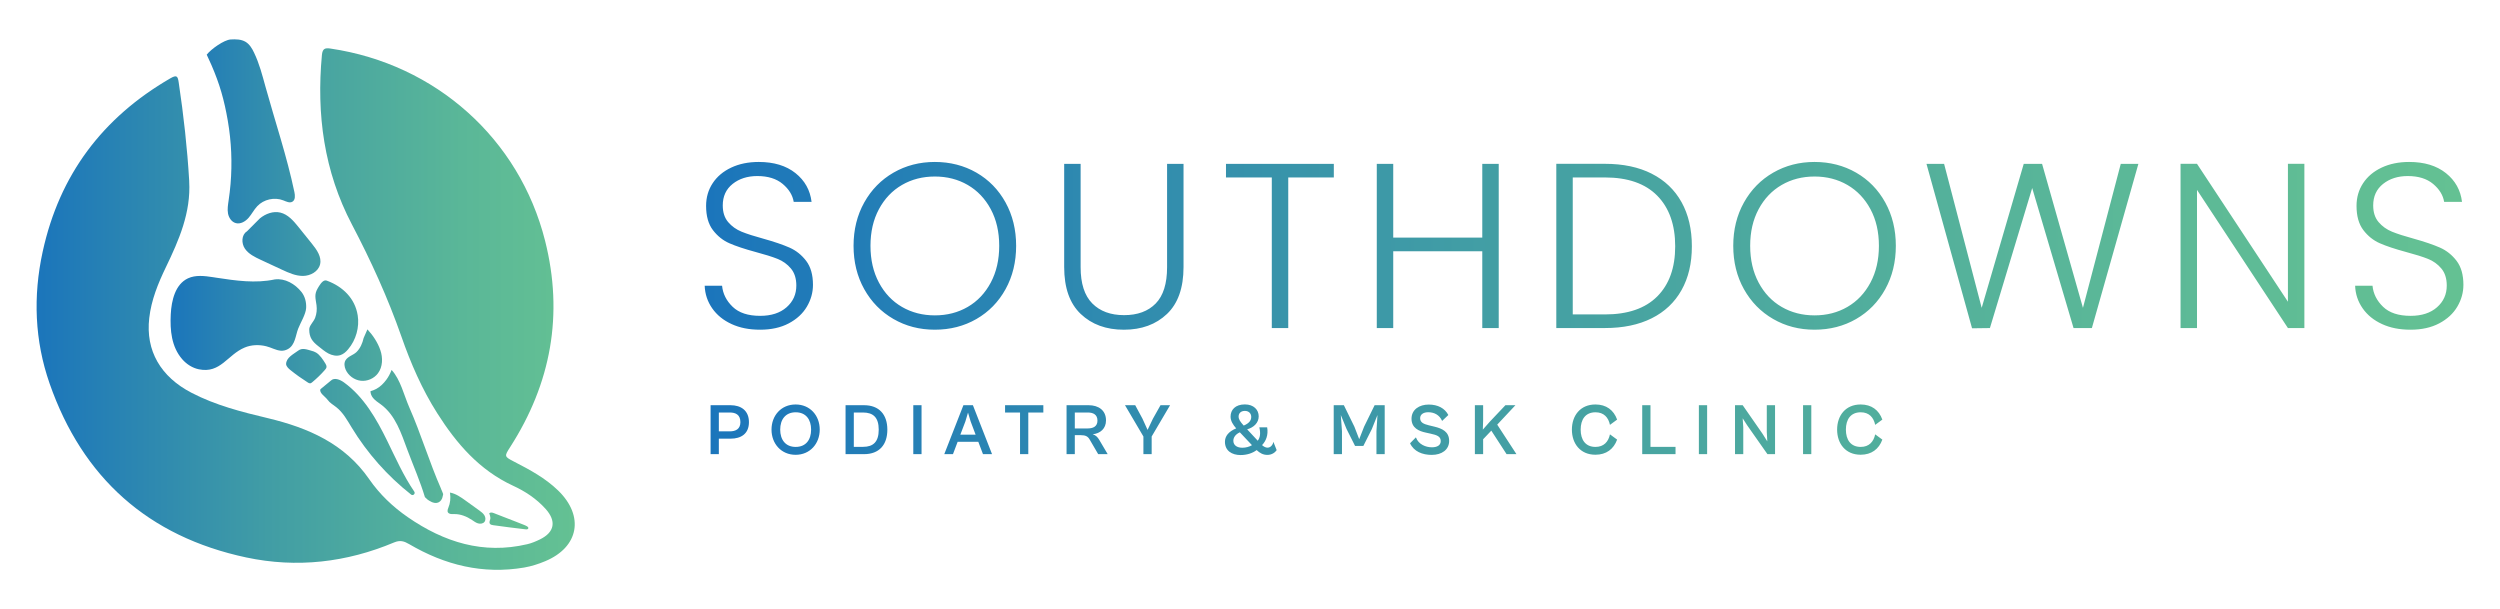
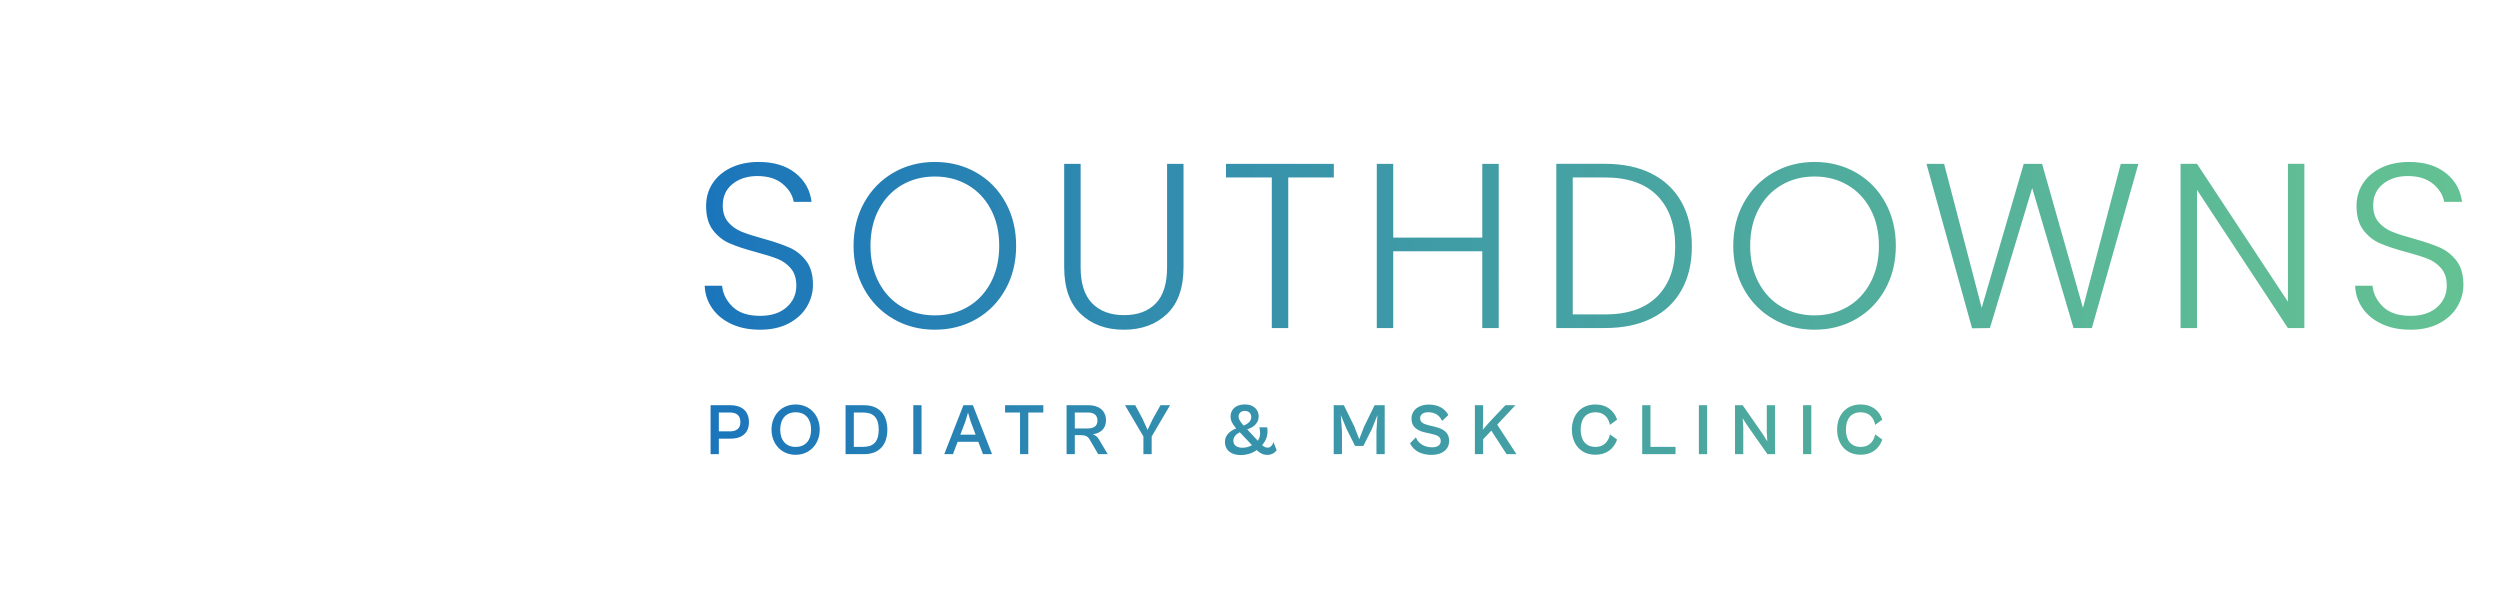
<svg xmlns="http://www.w3.org/2000/svg" xmlns:xlink="http://www.w3.org/1999/xlink" id="Layer_1" viewBox="0 0 2395.4 583.68">
  <defs>
    <style>.cls-1{fill:url(#linear-gradient-3);}.cls-2{fill:url(#linear-gradient-2);}.cls-3{fill:url(#linear-gradient);}</style>
    <linearGradient id="linear-gradient" x1="675.21" y1="295.59" x2="2360.36" y2="295.59" gradientUnits="userSpaceOnUse">
      <stop offset="0" stop-color="#1b75bb" />
      <stop offset=".43" stop-color="#419da5" />
      <stop offset=".79" stop-color="#5ab798" />
      <stop offset="1" stop-color="#64c193" />
    </linearGradient>
    <linearGradient id="linear-gradient-2" x1="35.04" y1="-3068.01" x2="550.68" y2="-3068.01" gradientTransform="translate(0 -2771.89) scale(1 -1)" xlink:href="#linear-gradient" />
    <linearGradient id="linear-gradient-3" x1="163.42" y1="-3044.35" x2="506.27" y2="-3044.35" gradientTransform="translate(0 -2771.89) scale(1 -1)" xlink:href="#linear-gradient" />
  </defs>
  <path class="cls-3" d="M700.98,310.5c-7.88-3.6-14.07-8.63-18.57-15.08-4.5-6.45-6.91-13.65-7.2-21.61h16.66c.75,7.65,4.13,14.37,10.13,20.15,6,5.78,14.78,8.67,26.34,8.67,10.65,0,19.1-2.74,25.33-8.22,6.23-5.48,9.34-12.42,9.34-20.82,0-6.75-1.73-12.19-5.18-16.32-3.45-4.13-7.73-7.2-12.83-9.23-5.1-2.03-12.16-4.24-21.16-6.64-10.51-2.85-18.84-5.63-24.99-8.33-6.16-2.7-11.41-6.9-15.76-12.61-4.35-5.7-6.53-13.43-6.53-23.19,0-8.1,2.1-15.34,6.3-21.72,4.2-6.38,10.13-11.37,17.78-14.97,7.65-3.6,16.43-5.4,26.34-5.4,14.56,0,26.3,3.57,35.23,10.69,8.93,7.13,14.07,16.32,15.42,27.58h-17.11c-1.05-6.45-4.58-12.19-10.58-17.22-6-5.03-14.11-7.54-24.31-7.54-9.46,0-17.33,2.52-23.64,7.54-6.3,5.03-9.46,11.9-9.46,20.6,0,6.61,1.72,11.93,5.18,15.98,3.45,4.05,7.77,7.13,12.94,9.23,5.18,2.1,12.19,4.35,21.05,6.75,10.2,2.85,18.46,5.67,24.76,8.44,6.3,2.78,11.63,7.02,15.98,12.72,4.35,5.71,6.53,13.36,6.53,22.96,0,7.36-1.95,14.33-5.85,20.94-3.9,6.61-9.68,11.93-17.33,15.98-7.65,4.05-16.81,6.08-27.46,6.08s-19.47-1.8-27.35-5.4ZM856.11,305.66c-11.86-6.83-21.2-16.36-28.03-28.59-6.83-12.23-10.24-26.08-10.24-41.53s3.41-29.3,10.24-41.53c6.83-12.23,16.17-21.76,28.03-28.59,11.85-6.83,25.06-10.24,39.62-10.24s27.99,3.41,39.85,10.24c11.85,6.83,21.16,16.36,27.91,28.59,6.75,12.23,10.13,26.08,10.13,41.53s-3.38,29.3-10.13,41.53c-6.75,12.23-16.06,21.76-27.91,28.59-11.86,6.83-25.14,10.24-39.85,10.24s-27.77-3.41-39.62-10.24ZM927.25,294.07c9.3-5.4,16.66-13.17,22.06-23.3,5.4-10.13,8.1-21.87,8.1-35.23s-2.7-25.06-8.1-35.12c-5.4-10.05-12.76-17.79-22.06-23.19-9.31-5.4-19.81-8.1-31.52-8.1s-22.21,2.7-31.52,8.1c-9.31,5.4-16.66,13.13-22.06,23.19-5.4,10.06-8.1,21.76-8.1,35.12s2.7,25.1,8.1,35.23c5.4,10.13,12.75,17.9,22.06,23.3,9.3,5.4,19.81,8.11,31.52,8.11s22.21-2.7,31.52-8.11ZM1035.41,156.98v99.05c0,15.61,3.71,27.16,11.14,34.67,7.43,7.51,17.59,11.26,30.5,11.26s23-3.71,30.28-11.14c7.28-7.43,10.92-19.02,10.92-34.78v-99.05h15.76v98.83c0,19.96-5.29,34.97-15.87,45.02-10.58,10.06-24.35,15.08-41.31,15.08s-30.73-5.03-41.31-15.08c-10.58-10.05-15.87-25.06-15.87-45.02v-98.83h15.76ZM1278.02,156.98v13.06h-43.67v144.3h-15.76v-144.3h-43.9v-13.06h103.33ZM1436.02,156.98v157.36h-15.76v-73.61h-85.32v73.61h-15.76v-157.36h15.76v70.69h85.32v-70.69h15.76ZM1582.59,166.43c12.46,6.3,21.98,15.39,28.59,27.24,6.6,11.86,9.9,25.96,9.9,42.32s-3.3,30.2-9.9,41.98c-6.61,11.78-16.13,20.79-28.59,27.01-12.46,6.23-27.39,9.34-44.8,9.34h-46.6v-157.36h46.6c17.41,0,32.34,3.15,44.8,9.45ZM1587.88,284.05c11.48-11.48,17.22-27.5,17.22-48.06s-5.74-36.88-17.22-48.51c-11.48-11.63-28.18-17.45-50.09-17.45h-30.84v131.24h30.84c21.91,0,38.61-5.74,50.09-17.22ZM1699,305.66c-11.86-6.83-21.2-16.36-28.03-28.59-6.83-12.23-10.24-26.08-10.24-41.53s3.41-29.3,10.24-41.53c6.83-12.23,16.17-21.76,28.03-28.59,11.85-6.83,25.06-10.24,39.62-10.24s27.99,3.41,39.85,10.24c11.85,6.83,21.16,16.36,27.91,28.59,6.75,12.23,10.13,26.08,10.13,41.53s-3.38,29.3-10.13,41.53c-6.75,12.23-16.06,21.76-27.91,28.59-11.86,6.83-25.14,10.24-39.85,10.24s-27.77-3.41-39.62-10.24ZM1770.14,294.07c9.3-5.4,16.66-13.17,22.06-23.3,5.4-10.13,8.1-21.87,8.1-35.23s-2.7-25.06-8.1-35.12c-5.4-10.05-12.76-17.79-22.06-23.19-9.31-5.4-19.81-8.1-31.52-8.1s-22.21,2.7-31.52,8.1c-9.31,5.4-16.66,13.13-22.06,23.19-5.4,10.06-8.1,21.76-8.1,35.12s2.7,25.1,8.1,35.23c5.4,10.13,12.75,17.9,22.06,23.3,9.3,5.4,19.81,8.11,31.52,8.11s22.21-2.7,31.52-8.11ZM2048.92,156.98l-44.57,157.36h-17.56l-39.62-134.17-40.52,134.17-17.11.22-43.67-157.58h16.88l36.02,137.99,40.3-137.99h17.56l39.17,137.99,36.24-137.99h16.88ZM2207.96,314.33h-15.76l-87.12-132.37v132.37h-15.76v-157.36h15.76l87.12,132.14v-132.14h15.76v157.36ZM2282.36,310.5c-7.88-3.6-14.07-8.63-18.57-15.08-4.5-6.45-6.91-13.65-7.2-21.61h16.66c.75,7.65,4.13,14.37,10.13,20.15,6,5.78,14.78,8.67,26.34,8.67,10.65,0,19.1-2.74,25.33-8.22,6.23-5.48,9.34-12.42,9.34-20.82,0-6.75-1.73-12.19-5.18-16.32-3.45-4.13-7.73-7.2-12.83-9.23-5.1-2.03-12.16-4.24-21.16-6.64-10.51-2.85-18.84-5.63-24.99-8.33-6.16-2.7-11.41-6.9-15.76-12.61-4.35-5.7-6.53-13.43-6.53-23.19,0-8.1,2.1-15.34,6.3-21.72,4.2-6.38,10.13-11.37,17.78-14.97,7.65-3.6,16.43-5.4,26.34-5.4,14.56,0,26.3,3.57,35.23,10.69,8.93,7.13,14.07,16.32,15.42,27.58h-17.11c-1.05-6.45-4.58-12.19-10.58-17.22-6-5.03-14.11-7.54-24.31-7.54-9.46,0-17.33,2.52-23.64,7.54-6.3,5.03-9.46,11.9-9.46,20.6,0,6.61,1.72,11.93,5.18,15.98,3.45,4.05,7.77,7.13,12.94,9.23,5.18,2.1,12.19,4.35,21.05,6.75,10.2,2.85,18.46,5.67,24.76,8.44,6.3,2.78,11.63,7.02,15.98,12.72,4.35,5.71,6.53,13.36,6.53,22.96,0,7.36-1.95,14.33-5.85,20.94-3.9,6.61-9.68,11.93-17.33,15.98-7.65,4.05-16.81,6.08-27.46,6.08s-19.47-1.8-27.35-5.4ZM680.86,435.16v-46.91h19.18c9.87,0,17.57,5.04,17.57,16.24s-7.63,15.82-17.57,15.82h-11.27v14.84h-7.91ZM688.77,395.25v18.06h10.5c5.39,0,10.15-2.03,10.15-8.82,0-7.28-4.76-9.24-10.15-9.24h-10.5ZM739.23,411.63c0-13.51,9.31-24.08,23.1-24.08s23.1,10.57,23.1,24.08-9.38,24.15-23.1,24.15-23.1-10.57-23.1-24.15ZM777.17,411.63c0-9.66-4.97-16.59-14.77-16.59s-14.84,6.93-14.84,16.59,5.04,16.59,14.84,16.59,14.77-6.86,14.77-16.59ZM810.18,435.16v-46.91h17.71c14.49,0,22.33,8.96,22.33,23.45s-7.77,23.45-22.33,23.45h-17.71ZM818.09,395.25v32.9h8.89c9.66,0,14.98-4.69,14.98-16.45s-5.32-16.45-15.05-16.45h-8.82ZM875.08,435.16v-46.91h7.91v46.91h-7.91ZM904.76,435.16l18.34-46.91h9.1l18.34,46.91h-8.68l-4.48-11.83h-19.81l-4.48,11.83h-8.33ZM920.16,416.47h14.63l-4.76-12.67-2.52-8.47-2.52,8.47-4.83,12.67ZM977.36,435.16v-39.9h-14.35v-7h36.68v7h-14.42v39.9h-7.91ZM1021.93,435.16v-46.91h21.14c9.52,0,16.66,4.9,16.66,14.56,0,7.84-5.39,12.46-12.74,13.3,2.8.84,4.69,2.59,6.37,5.53l7.98,13.51h-9.1l-8.12-13.93c-1.75-3.15-4.13-4.27-8.54-4.27h-5.74v18.2h-7.91ZM1029.84,395.25v15.26h12.46c4.97,0,9.24-1.82,9.24-7.49,0-5.95-4.27-7.77-9.24-7.77h-12.46ZM1095.57,435.16v-16.94l-17.64-29.96h9.8l6.93,12.88,4.9,10.78,5.11-10.71,7.28-12.95h9.17l-17.64,29.96v16.94h-7.91ZM1173.69,423.33c0-5.25,3.29-9.8,10.78-12.88-2.87-3.29-5.39-6.93-5.39-11.27,0-6.51,4.55-11.69,13.72-11.69,8.4,0,13.23,5.11,13.23,11.41s-4.83,10.71-11.06,12.46l10.15,10.92c2.31-3.08,2.87-7,1.54-12.81h7.49c1.26,7.42-1.19,13.16-4.9,17.01,1.68,1.47,3.43,2.45,5.25,2.45,3.64,0,5.46-3.92,5.6-5.6l3.15,7.98c-1.54,2.31-4.76,4.55-8.89,4.55s-7.21-1.75-10.29-4.62c-4.06,3.08-9.59,4.76-15.4,4.76-8.33,0-14.98-4.13-14.98-12.67ZM1190.35,429c3.43,0,6.65-.91,9.24-2.45l-11.48-12.18-.14-.14c-3.92,1.75-6.23,4.76-6.23,8.05,0,4.48,3.71,6.72,8.61,6.72ZM1191.68,407.78c5.6-2.38,7.21-5.25,7.21-8.33s-2.17-5.74-6.09-5.74-6.02,2.38-6.02,5.39c0,2.73,1.61,5.04,4.9,8.68ZM1277.91,435.16v-46.91h9.73l10.08,20.58,4.62,11.97,4.69-11.97,10.08-20.58h9.66v46.91h-7.91v-22.05l.98-15.47-5.39,13.44-8.12,16.17h-7.98l-8.12-16.17-5.53-13.44,1.12,15.47v22.05h-7.91ZM1351.06,424.73l5.6-5.67c2.52,6.86,9.59,9.52,15.33,9.52,4.69,0,8.47-1.68,8.47-5.95,0-4.55-3.78-5.81-9.87-7.14l-4.41-.98c-6.65-1.4-13.72-4.41-13.72-13.3s7.63-13.58,16.45-13.58,15.47,3.57,18.83,10.01l-5.95,5.67c-2.59-5.81-7.63-8.33-13.37-8.33-4.48,0-7.7,2.1-7.7,5.67,0,4.13,3.22,5.6,8.33,6.86l5.25,1.26c7.49,1.82,14.21,4.76,14.21,13.72,0,8.47-7.14,13.37-16.66,13.37-8.96,0-17.15-3.22-20.79-11.13ZM1413.17,435.16v-46.91h7.91v14.21l-.28,9.17,6.79-7.7,14.84-15.68h9.59l-17.43,18.62,18.41,28.28h-9.45l-14.63-22.54-7.84,8.26v14.28h-7.91ZM1506.13,411.63c0-13.51,8.12-24.08,22.54-24.08,10.36,0,17.5,5.32,20.79,14.49l-6.86,5.04c-1.47-7.07-5.81-12.04-13.86-12.04-9.66,0-14.21,6.86-14.21,16.59s4.55,16.59,14.21,16.59c8.05,0,12.39-5.04,13.86-12.04l6.86,5.04c-3.29,9.1-10.43,14.49-20.79,14.49-14.42,0-22.54-10.57-22.54-24.08ZM1573.51,435.16v-46.91h7.91v39.9h24.01v7h-31.92ZM1627.79,435.16v-46.91h7.91v46.91h-7.91ZM1662.42,435.16v-46.91h7.35l18.97,27.3,4.62,7.35-.49-8.89v-25.76h7.91v46.91h-7.28l-19.46-27.72-4.27-6.65.56,8.54v25.83h-7.91ZM1727.61,435.16v-46.91h7.91v46.91h-7.91ZM1760.26,411.63c0-13.51,8.12-24.08,22.54-24.08,10.36,0,17.5,5.32,20.79,14.49l-6.86,5.04c-1.47-7.07-5.81-12.04-13.86-12.04-9.66,0-14.21,6.86-14.21,16.59s4.55,16.59,14.21,16.59c8.05,0,12.39-5.04,13.86-12.04l6.86,5.04c-3.29,9.1-10.43,14.49-20.79,14.49-14.42,0-22.54-10.57-22.54-24.08Z" />
-   <path class="cls-2" d="M181.27,173.64c1.75,30.04-9.78,56.37-22.34,82.42-7.5,15.53-13.97,31.45-15.92,48.63-3.65,31.5,11.05,56.32,40.41,71.61,23.17,12.07,48.19,18.4,73.31,24.39,38.56,9.25,73.41,24.34,96.97,58.37,10.03,14.51,22.64,26.53,37.1,36.51,34.66,23.9,72.15,35.83,114.45,25.85,4.19-.97,8.28-2.73,12.17-4.62,14.07-6.91,15.87-17.53,5.26-29.31-8.76-9.69-19.47-16.75-31.11-22.1-32.23-14.9-54.13-40.31-72.63-69.47-14.6-22.98-25.36-47.8-34.27-73.31-13-37.14-29.21-72.73-47.46-107.49-26.77-50.97-34.08-105.59-28.77-162.4.58-6.38,3.16-6.96,8.32-6.18,100.58,14.85,180.85,86.26,205.53,184.21,17.77,70.49,5.79,136.5-33.49,197.65-5.7,8.86-5.7,9.05,3.85,13.97,14.99,7.74,29.79,15.63,42.11,27.6,25.31,24.54,19.96,54.28-12.41,67.76-6.47,2.73-13.1,4.82-19.96,6.04-39.63,6.77-76.14-2.34-110.31-22.39-4.87-2.87-8.71-4.04-14.41-1.66-45.71,19.23-93.27,24.73-141.71,14.41-93.95-20.01-156.9-76.33-188.44-166.68-14.31-41.04-15.97-83.54-6.62-126.33,16.06-73.61,57.3-128.37,122.19-166,6.33-3.65,7.25-2.29,8.18,4.19,4.67,31.3,8.18,62.75,10.03,94.34h0Z" />
-   <path class="cls-1" d="M198.07,52.38c4.24-5.4,16.6-14.17,22.93-14.56,4.87-.29,10.08-.24,14.26,2.24,3.85,2.29,6.28,6.38,8.18,10.42,5.01,10.37,7.89,21.57,10.95,32.67,9.3,33.64,20.54,66.74,27.7,100.92.68,3.26.97,7.4-1.85,9.15-2.63,1.61-5.94-.1-8.76-1.22-8.42-3.36-18.84-1.02-25.02,5.6-3.16,3.36-5.26,7.64-8.28,11.1-3.02,3.46-7.64,6.23-12.12,5.11-4.09-1.02-6.82-5.11-7.59-9.25-.78-4.14,0-8.42.58-12.56.78-5.21,1.41-10.47,1.85-15.68,1.7-20.2.83-40.6-2.63-60.61-3.46-20.01-7.74-35.15-15.77-53.6M236.53,221.74c-5.26,3.31-5.35,11.44-1.85,16.55,3.51,5.11,9.4,7.98,15.04,10.61,6.82,3.16,13.63,6.33,20.4,9.49,6.43,2.97,13.1,6.04,20.2,5.99,7.11-.05,14.65-4.14,16.36-11.05,1.75-7.11-3.16-14.02-7.74-19.72-4.28-5.31-8.57-10.66-12.85-15.97-4.77-5.94-10.13-12.22-17.53-13.97-6.82-1.61-14.07,1.12-19.52,5.55M269,336.04c2.24.15,4.53-.24,6.96-1.61,6.91-3.94,7.16-12.8,9.74-19.52,2.19-5.65,7.3-13.73,7.64-19.81.29-5.45-1.07-11-4.43-15.29-6.18-7.79-15.92-13.44-25.7-12.07-18.35,3.94-37.39,1.17-55.93-1.66-1.02-.15-2.09-.29-3.12-.49-8.08-1.22-16.75-2.34-24.1,1.12-12.12,5.7-15.77,21.08-16.45,34.47-.78,15.14.63,31.11,11,43.03,4.19,4.77,9.74,8.37,15.97,9.64,20.74,4.24,27.26-13.87,43.81-20.84,6.47-2.73,13.83-2.92,20.59-1.27,4.87,1.17,9.4,3.94,14.07,4.28h-.05ZM311.69,348.21c-2.24-3.65-5.11-8.13-8.81-10.37-1.41-.88-3.02-1.36-4.62-1.8-4.28-1.17-8.62-3.02-12.51-.1-4.53,3.41-11.63,6.67-11.63,13.05.39,2.39,2.39,4.19,4.28,5.7,5.26,4.24,10.81,8.18,16.5,11.78.68.44,1.36.83,2.14.83.83,0,1.56-.58,2.19-1.12,4.28-3.55,8.32-7.45,11.98-11.63.73-.83,1.46-1.7,1.61-2.73.19-1.27-.44-2.53-1.12-3.65v.05ZM342.7,301.97c-2.58-16.16-14.36-27.41-29.16-32.91-.58-.24-1.22-.44-1.85-.39-3.12.19-5.99,5.4-7.35,7.74-3.46,5.89-1.9,9.78-1.07,15.97.54,4.09.15,8.23-1.31,12.12-1.27,3.36-4.38,6.18-5.4,9.44-.19.63-.24,1.31-.24,1.95,0,7.45,2.97,11.34,8.62,15.77,3.16,2.43,6.18,5.16,9.69,7.01,3.55,1.85,7.79,2.82,11.59,1.56,2.97-.97,5.35-3.16,7.35-5.55,7.55-8.91,11-21.18,9.15-32.71ZM348.4,323.92c-1.07,4.82-3.21,9.88-6.82,13.39-3.12,3.02-8.28,4.09-10.56,7.98-1.51,2.63-1.07,5.99.15,8.81,2.53,5.74,8.23,9.98,14.46,10.71,6.23.73,12.75-2.09,16.5-7.11,4.67-6.23,4.82-14.9,2.29-22.25-2.43-7.2-7.2-14.36-12.37-19.86M307.02,372.94c-1.36,3.6,4.62,7.01,6.86,10.13,2.14,3.02,5.5,4.82,8.37,7.11,6.38,5.01,10.42,12.37,14.65,19.33,14.95,24.63,34.37,46.54,57.01,64.36,1.9,1.51,4.38-.88,3.02-2.87-10.32-15.09-17.87-32.18-25.95-48.68-10.32-21.03-22.39-42.16-41.38-55.89-3.75-2.73-9.3-4.97-12.56-1.75M422.68,468.5c-11.34-25.8-19.13-52.33-30.52-78.18-5.16-11.78-8.32-26.39-16.94-35.88-1.31,3.41-2.97,6.62-5.11,9.49-2.63,3.51-5.7,6.62-9.59,8.71-1.8.97-3.65,1.66-5.55,2.19,0,2.29.97,4.67,2.48,6.47,2.04,2.48,4.77,4.24,7.35,6.09,14.26,10.47,19.57,27.65,25.75,44.2,5.55,14.85,11.98,29.45,16.55,44.64.05.1.15.15.19.24.78.78,1.56,1.51,2.39,2.24h0l.1.05c.44.29.92.63,1.36.92.88.54,1.75.97,2.63,1.41.15,0,.24.1.39.15.44.15.88.29,1.31.39.39.1.73.19,1.12.24h1.7c.24-.05.73-.15.88-.19.19,0,.68-.24.88-.29.24-.1.44-.19.54-.29.24-.15.63-.49.97-.68.1-.1.19-.15.24-.24.24-.24.49-.54.73-.78.1-.1.15-.24.24-.34.24-.34.44-.73.63-1.12.05-.1.1-.19.15-.29.1-.19.15-.44.24-.63.29-.88.54-1.8.68-2.73,0-.19.1-.68.15-.92-.58-1.7-1.31-3.36-2.04-4.97l.1.1ZM431.2,472.45c.73,4.77.24,9.69-1.66,14.17-.83,2-1.41,4.33,1.02,5.45,1.46.68,3.16.49,4.77.49,6.04-.05,11.88,2.29,16.89,5.65,1.85,1.22,3.65,2.63,5.79,3.26,2.14.63,4.72.34,6.13-1.36,1.41-1.75,1.17-4.38,0-6.33-1.17-1.95-3.02-3.31-4.82-4.62-4.38-3.16-8.71-6.28-13.1-9.44-4.67-3.36-9.54-6.82-15.19-7.79M469.51,494.11c.19.83.49,2.24.29,3.07-.34,1.46-1.31,3.16-.44,4.58.63,1.02,2,1.31,3.21,1.46,10.27,1.41,20.54,2.77,30.86,3.94.58.05,1.17.15,1.7,0,.54-.15,1.07-.58,1.12-1.17.05-.68-.54-1.22-1.12-1.61-.92-.58-1.95-1.02-2.92-1.41-2.58-1.07-5.21-2.09-7.79-3.07-7.01-2.73-14.02-5.45-21.08-8.18-.73-.29-1.51-.58-2.34-.63-.83-.05-1.66.15-2.24.68" />
</svg>